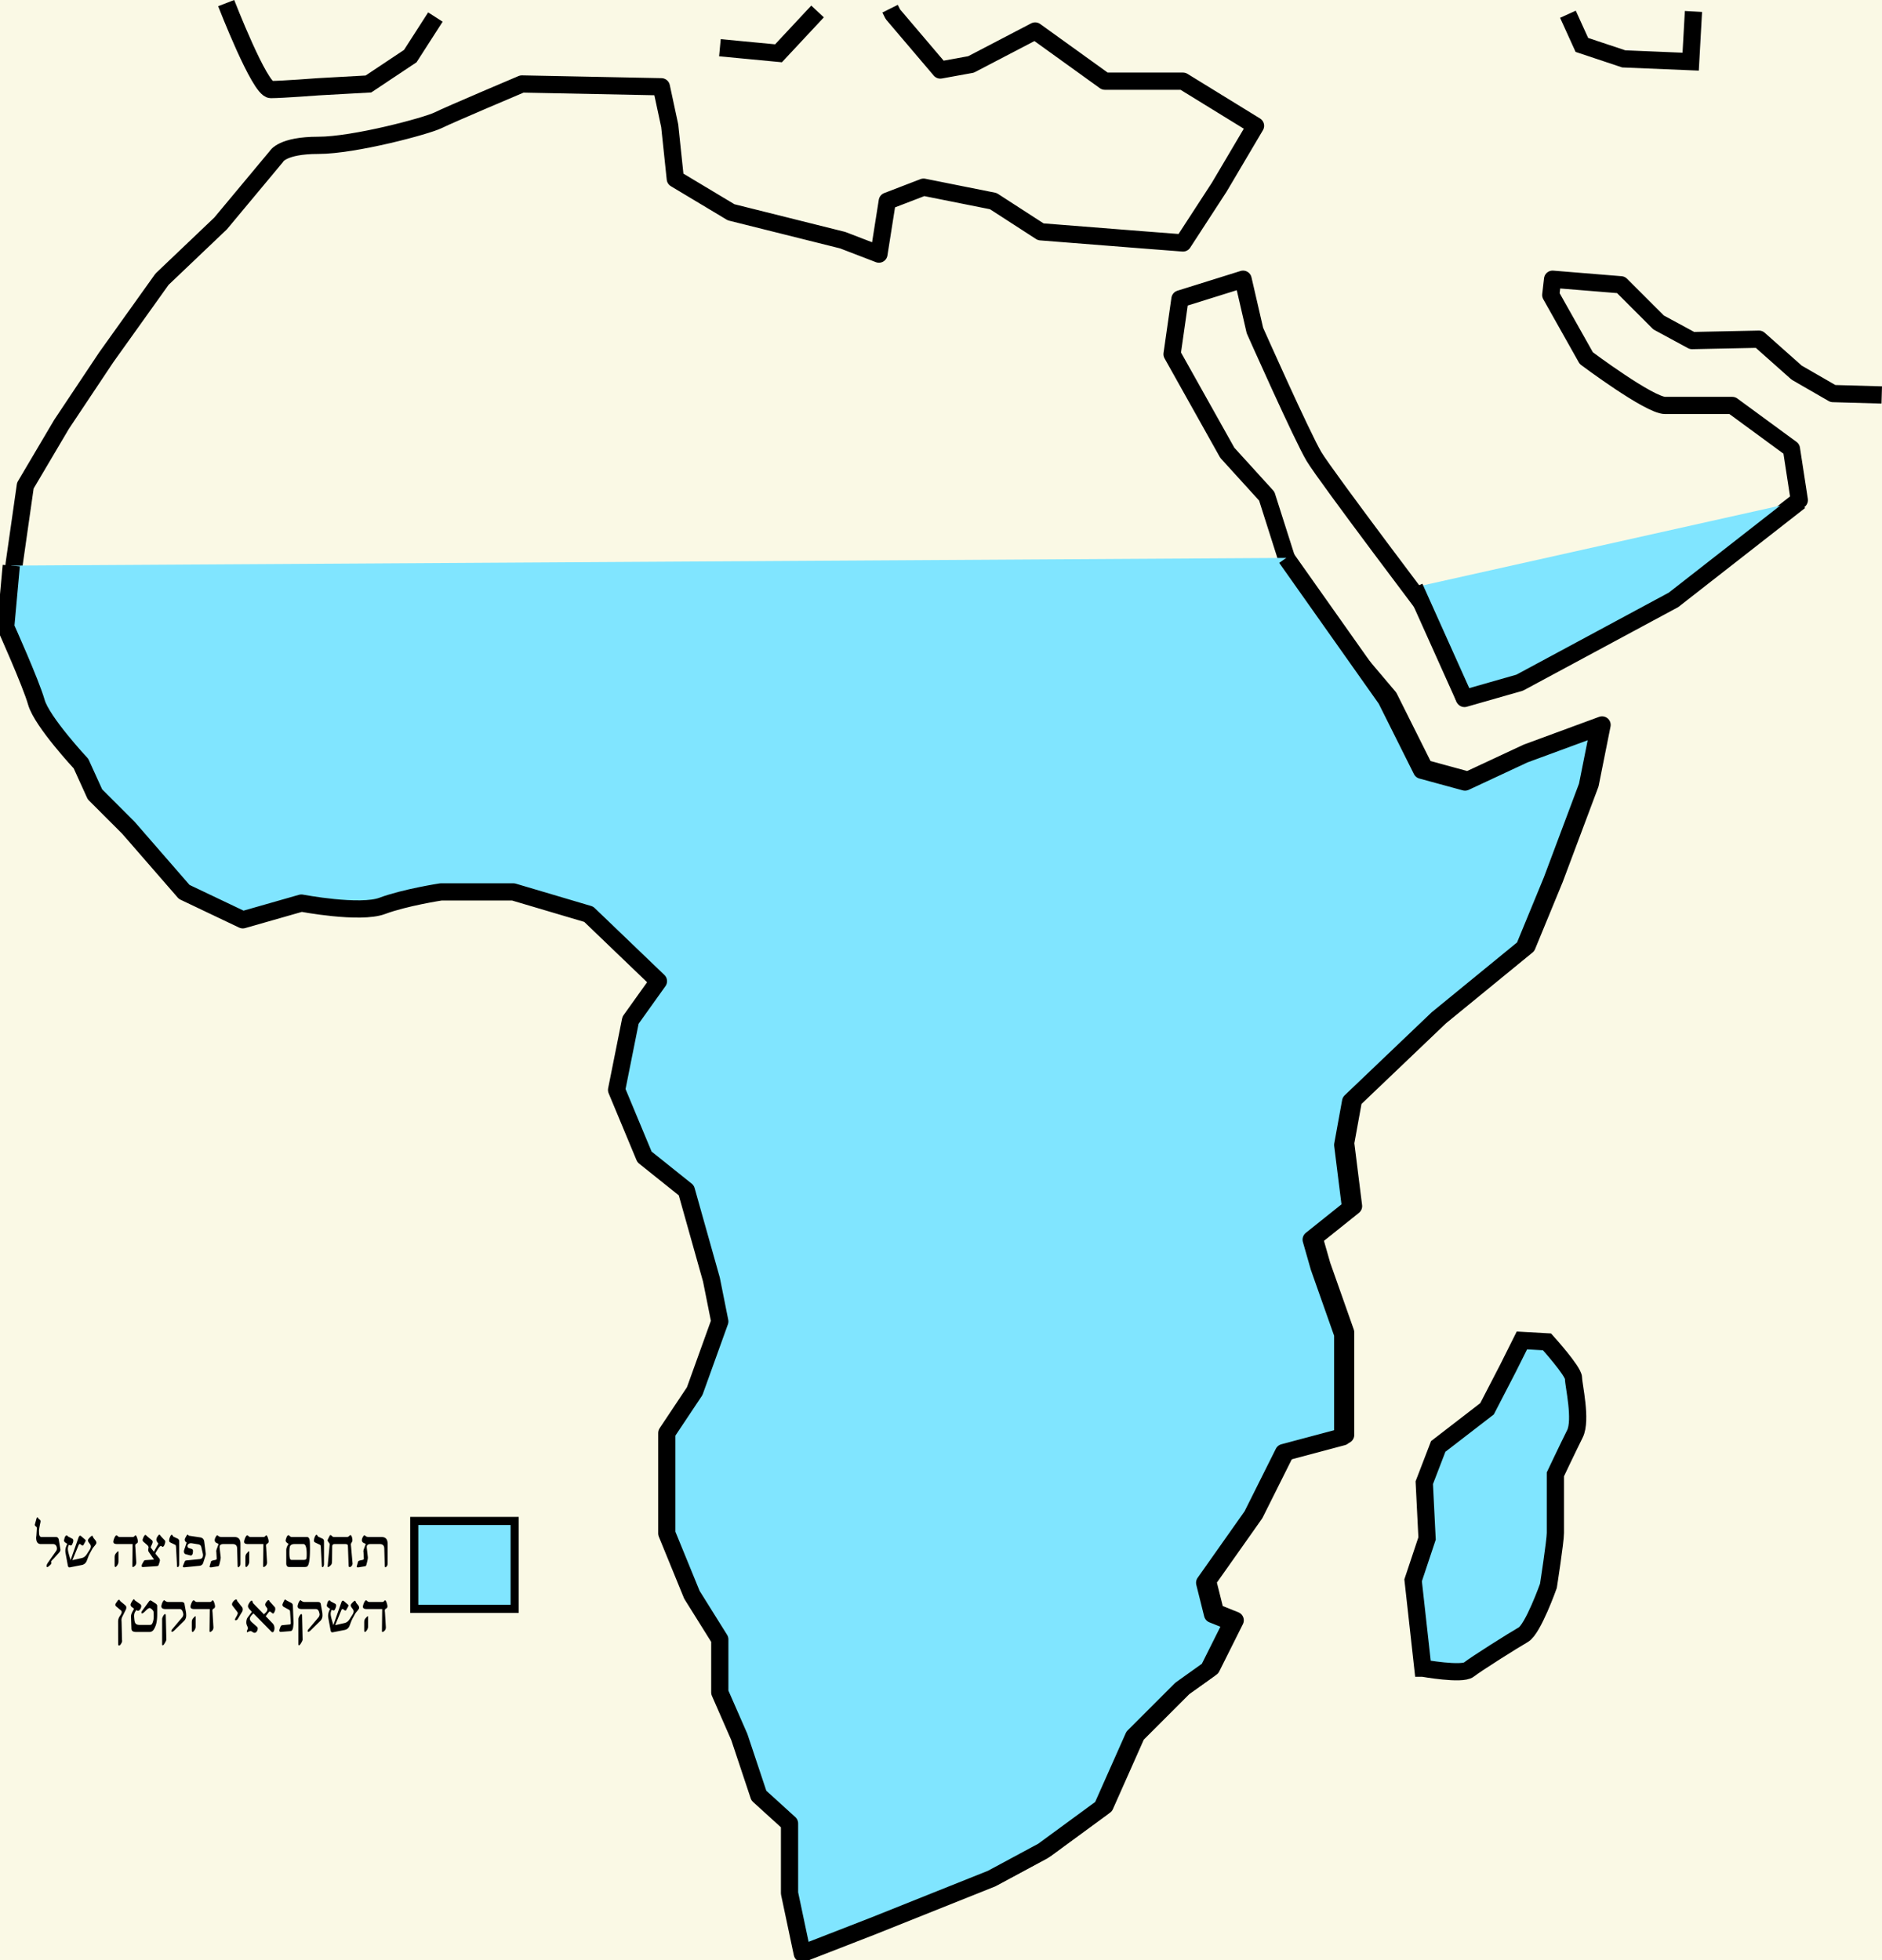
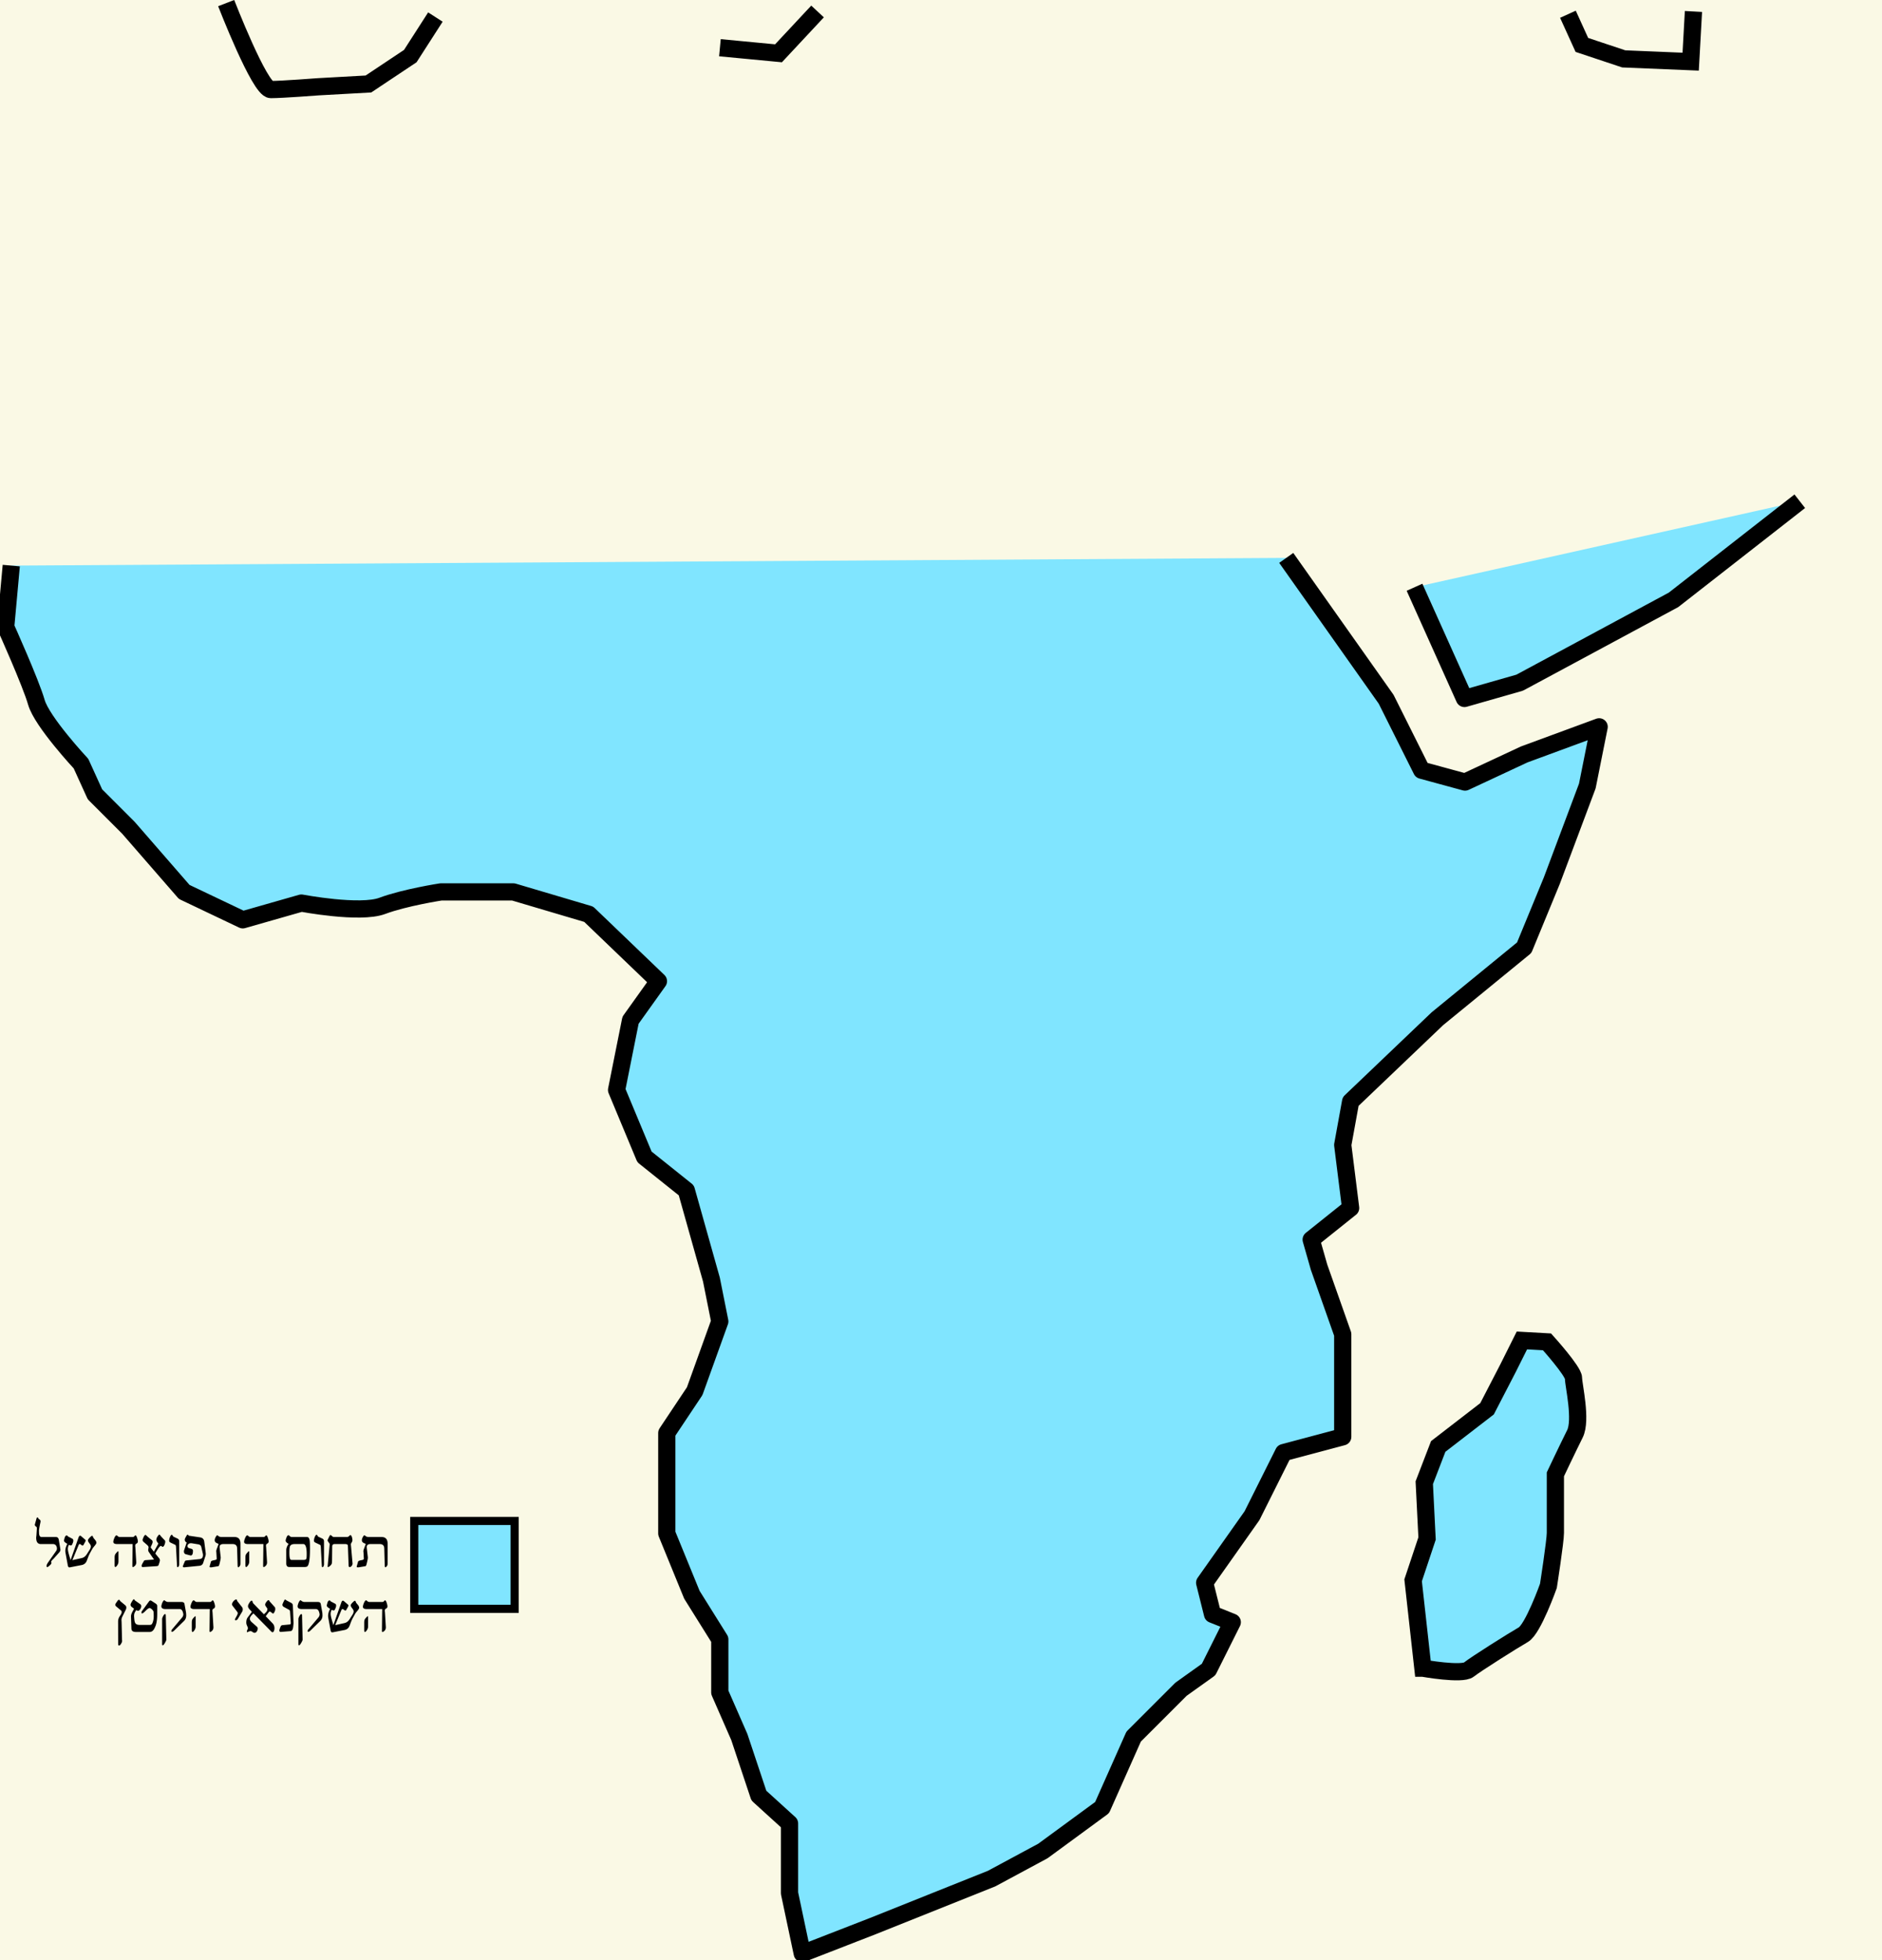
<svg xmlns="http://www.w3.org/2000/svg" width="579.198" height="603.37">
  <path style="fill:#faf9e5;fill-opacity:1;stroke:none" d="M0-1.003h582.052v605.231H0z" />
  <path style="fill:#80e5ff;stroke:#000;stroke-width:5.3;stroke-linecap:butt;stroke-linejoin:miter;stroke-miterlimit:4;stroke-opacity:1;stroke-dasharray:none;fill-opacity:1" d="m528.826 694.374-3.004-27.042 4.292-12.877-.858-17.17 4.292-11.16 15.023-11.59 6.44-12.448 4.291-8.585 7.727.43s8.155 9.014 8.155 11.16c0 2.146 2.576 12.877.43 17.17-2.147 4.292-6.01 12.448-6.01 12.448v18.028c0 2.575-2.146 16.311-2.146 16.311s-4.722 13.306-7.726 15.023c-3.005 1.717-14.595 9.015-16.74 10.732-2.147 1.716-14.166-.43-14.166-.43z" transform="translate(-90.927 -180.906)" />
-   <path style="fill:#000;stroke:#000;stroke-width:5.3;stroke-linecap:butt;stroke-linejoin:round;stroke-miterlimit:4;stroke-opacity:1;stroke-dasharray:none;fill-opacity:0" d="m670.047 302.476-15.024-.429-11.16-6.439-11.59-10.301-20.603.429-10.302-5.58-11.59-11.59-21.032-1.717-.557 4.86 10.927 19.425s19.425 14.569 24.282 14.569h20.64l18.21 13.355 2.429 15.783-38.851 30.352-47.35 25.496-16.996 4.856-8.499-23.068s-33.994-44.92-37.636-50.991c-3.643-6.07-18.212-38.85-18.212-38.85l-3.642-15.784-19.425 6.07-2.428 16.998 16.997 30.352 12.14 13.355 8.5 26.71 15.782 19.425 13.355 15.783 10.927 21.853 13.355 3.643 18.211-8.499 23.068-8.499-3.643 18.212-10.926 29.138-8.499 20.639-26.71 21.853-26.71 25.496-2.428 13.355 2.428 19.425-12.14 9.713 2.428 8.498 7.284 20.64v31.566l-18.21 4.856-9.714 19.425-14.568 20.64 2.428 9.712 6.07 2.429-7.284 14.569-8.499 6.07-14.569 14.569-9.713 21.853-18.21 13.355-15.784 8.499-36.422 14.569-21.854 8.498-3.92-18.569v-21.462l-9.442-8.585-6.01-18.028-6.01-13.736v-16.311l-8.584-13.736-7.726-18.886v-30.906l8.584-12.877 7.727-21.462-2.576-12.878-7.726-27.471-12.877-10.302-8.585-20.603 4.292-21.463 8.585-12.018-21.462-20.604-23.18-6.868h-22.32s-11.16 1.717-18.028 4.293c-6.868 2.575-24.896-.859-24.896-.859l-18.028 5.151-18.028-8.585-17.17-19.745-10.302-10.302-4.292-9.443s-12.019-12.877-13.736-18.887c-1.717-6.01-9.443-23.179-9.443-23.179l1.717-18.887 3.434-24.037 11.16-18.887 13.736-20.603 17.17-24.038 18.028-17.17 17.17-20.603s1.716-3.434 12.877-3.434c11.16 0 33.48-6.01 36.914-7.727 3.434-1.716 25.755-11.16 25.755-11.16l42.924.859 2.576 12.018 1.717 16.312 17.17 10.301 34.339 8.585 11.16 4.293 2.575-16.311 11.16-4.293 21.463 4.293 14.594 9.443 32.622 2.575 11.16.859 11.16-17.17 11.161-18.887-22.32-13.735h-24.038l-21.462-15.453-19.745 10.302-9.443 1.717-14.595-17.17-.858-1.717" fill="none" transform="translate(-90.927 -180.906)" />
  <path style="fill:#000;stroke:#000;stroke-width:5.3;stroke-linecap:butt;stroke-linejoin:miter;stroke-miterlimit:4;stroke-opacity:1;stroke-dasharray:none;fill-opacity:0" d="m573.467 185.293 4.293 9.443 12.877 4.293 20.604.858.858-15.452M160.537 181.86s10.301 26.612 13.735 26.612c3.434 0 14.595-.858 14.595-.858l15.452-.859 12.878-8.585 7.726-12.018M312.488 195.595l18.028 1.717 12.02-12.877" fill="none" transform="translate(-90.927 -180.906)" />
  <path style="fill:#80e5ff;fill-opacity:1;stroke:#000;stroke-width:5.3;stroke-linecap:butt;stroke-linejoin:round;stroke-miterlimit:4;stroke-opacity:1;stroke-dasharray:none" d="m486.777 352.631 30.738 43.499 10.926 21.853 13.355 3.642 18.211-8.498 23.068-8.499-3.642 18.212-10.927 29.137-8.499 20.64-26.71 21.853-26.71 25.496-2.427 13.355 2.428 19.425-12.14 9.713 2.427 8.498 7.285 20.64v31.566l-18.211 4.856-9.713 19.425-14.569 20.64 2.428 9.712 6.07 2.429-7.284 14.568-8.498 6.07-14.57 14.57-9.712 21.853-18.211 13.355-15.783 8.499-36.423 14.569-21.853 8.498-3.92-18.57v-21.461l-9.443-8.585-6.01-18.028-6.009-13.736v-16.311l-8.585-13.736-7.726-18.887v-30.905l8.585-12.877 7.726-21.462-2.575-12.878-7.727-27.471-12.877-10.302-8.585-20.604 4.293-21.462 8.585-12.018L272.1 462.31l-23.179-6.868h-22.32s-11.16 1.717-18.028 4.292c-6.868 2.576-24.896-.858-24.896-.858l-18.029 5.15-18.028-8.584-17.17-19.745-10.301-10.302-4.293-9.443s-12.018-12.877-13.735-18.887c-1.717-6.01-9.444-23.179-9.444-23.179L94.394 355" transform="translate(-90.927 -180.906)" />
  <path style="fill:#80e5ff;fill-opacity:1;stroke:#000;stroke-width:5.3;stroke-linecap:butt;stroke-linejoin:round;stroke-miterlimit:4;stroke-opacity:1;stroke-dasharray:none" d="m644.819 335.19-38.85 30.352-47.35 25.495-16.997 4.857-15.366-34.228" transform="translate(-90.927 -180.906)" />
  <path style="fill:#80e5ff;fill-opacity:1;stroke:#000;stroke-width:2.5;stroke-miterlimit:4;stroke-opacity:1;stroke-dasharray:none" d="M218.412 649.065h30.905v27.042h-30.905z" transform="translate(-90.927 -180.906)" />
  <g style="font-size:16px;font-style:normal;font-variant:normal;font-weight:400;font-stretch:normal;text-align:end;line-height:125%;letter-spacing:0;word-spacing:0;text-anchor:end;fill:#000;fill-opacity:1;stroke:none;font-family:Guttman Keren;-inkscape-font-specification:Guttman Keren">
    <path d="M210.213 662.046c0 .33-.027.554-.08.672a1.33 1.33 0 0 1-.56.608c-.15 0-.23-.192-.24-.576l-.144-5.232c-.022-.896-.491-1.344-1.409-1.344h-2.8c-.789 0-1.184.298-1.184.896 0 .138.005.261.017.368l.32 2.784v.192c0 .245-.123.864-.369 1.856-.042.17-.085.304-.128.4-.074.192-.154.293-.24.304l-2 .336c-.064.01-.186.016-.368.016-.256 0-.362-.085-.32-.256l.416-1.488c.022-.064.086-.134.192-.208.107-.075.432-.165.977-.272.416-.075.618-.22.607-.432l-.112-2.048-.032-.176c0-.214.054-.464.16-.752l.576-1.568c-.426-.182-.693-.31-.8-.384-.266-.192-.4-.438-.4-.736 0-.32.102-.656.305-1.008.202-.352.352-.528.448-.528.085 0 .229.088.431.264.203.176.544.264 1.025.264h3.84c1.247 0 1.872.677 1.872 2.032zM199.436 662.078c0 .256-.054.469-.16.64-.214.352-.459.528-.736.528-.203 0-.31-.144-.32-.432l-.224-6.128c-.011-.342-.304-.512-.88-.512h-3.2c-.49 0-.742.24-.752.72l-.048 4.272c-.01.533-.043.88-.096 1.04-.075.245-.294.512-.657.8-.202.16-.357.24-.464.24-.096 0-.144-.09-.144-.272l.017-.048.624-6.736c.01-.064-.096-.243-.32-.536-.224-.294-.336-.51-.336-.648 0-.096.218-.566.656-1.408.064-.128.149-.192.255-.192.096 0 .24.098.433.296.192.197.389.296.591.296h4a.952.952 0 0 0 .697-.296c.197-.198.311-.296.343-.296.214 0 .39.218.529.656.096.32.144.624.144.912 0 .224-.083.466-.248.728-.166.26-.243.46-.232.6l.48 5.36c.032.363.048.501.048.416zM190.64 662.398c0 .17-.037.346-.112.528-.096.234-.213.352-.352.352-.128 0-.197-.134-.208-.4l-.304-5.728a2.415 2.415 0 0 0-.048-.4c-.032-.182-.096-.294-.192-.336l-1.44-.688c-.288-.139-.432-.326-.432-.56 0-.405.091-.813.272-1.224.182-.41.352-.616.512-.616.107 0 .203.08.288.24.107.192.192.304.256.336l1.264.592c.33.16.496.448.496.864zM186.321 657.678c0 3.307-.309 5.115-.928 5.424-.16.085-.416.128-.767.128h-4.673c-.618 0-.928-.368-.928-1.104v-4.096c0-.587.24-1.227.72-1.92-.608-.331-.911-.672-.911-1.024 0-.139.08-.432.24-.88.18-.512.41-.768.687-.768.043 0 .152.093.328.28.176.186.408.28.696.28h4.624c.48 0 .763.426.848 1.28.043.437.064 1.237.064 2.4zm-1.007 1.536c0-2.027-.347-3.04-1.04-3.04h-2.64c-.747 0-1.227.213-1.44.64-.14.277-.209.954-.209 2.032 0 .981.075 1.616.225 1.904.074.16.175.256.303.288.032.01.187.016.464.016h3.328c.502 0 .8-.117.896-.352.075-.192.113-.688.113-1.488zM173.604 655.342c0 .32-.136.546-.408.68a.674.674 0 0 0-.408.648c0 .042.005.133.016.272.01.085.021.165.032.24l.272 4.544v.112c0 .49-.192.88-.576 1.168-.213.16-.363.24-.448.24-.117 0-.176-.123-.176-.368l.08-6.704h-4.752c-.79 0-1.184-.23-1.184-.688 0-.246.08-.576.24-.992.256-.672.512-1.008.768-1.008.054 0 .17.085.352.256.181.17.395.256.64.256h3.952a.69.69 0 0 0 .552-.256c.144-.171.243-.256.296-.256.181 0 .357.266.528.8.15.459.224.81.224 1.056zm-5.968 6.224c0 .522-.218 1.019-.656 1.488-.107.117-.208.176-.304.176-.15 0-.224-.187-.224-.56v-2.32c0-.416.053-.736.16-.96.096-.192.299-.443.608-.752.064-.086.16-.171.288-.256.086-.01.128.09.128.304zM164.931 662.046c0 .33-.026.554-.08.672a1.33 1.33 0 0 1-.56.608c-.15 0-.23-.192-.24-.576l-.144-5.232c-.021-.896-.49-1.344-1.408-1.344h-2.8c-.79 0-1.184.298-1.184.896 0 .138.005.261.016.368l.32 2.784v.192c0 .245-.123.864-.368 1.856-.043.17-.085.304-.128.4-.074.192-.154.293-.24.304l-2 .336c-.064.01-.187.016-.368.016-.256 0-.363-.085-.32-.256l.416-1.488c.021-.064.085-.134.192-.208.107-.075.432-.165.976-.272.416-.075.619-.22.608-.432l-.112-2.048-.032-.176c0-.214.054-.464.16-.752l.576-1.568c-.427-.182-.693-.31-.8-.384-.266-.192-.4-.438-.4-.736 0-.32.102-.656.304-1.008.203-.352.352-.528.448-.528.086 0 .23.088.432.264.203.176.544.264 1.024.264h3.84c1.248 0 1.872.677 1.872 2.032zM154.25 659.278c0 .16-.033.341-.097.544l-.688 2.128c-.181.544-.576.848-1.184.912l-4.704.464c-.075.01-.16-.014-.256-.072-.096-.059-.144-.126-.144-.2 0-.032.219-.566.656-1.6.053-.139.261-.224.624-.257l3.92-.4c.683-.074 1.024-.495 1.024-1.263 0-.139-.021-.299-.064-.48l-.464-2c-.107-.448-.432-.715-.976-.8l-2.048-.336h-.224a1.07 1.07 0 0 0-.68.248c-.208.165-.312.365-.312.6 0 .341.16.56.48.656l.704.208c.33.096.496.309.496.64 0 .949-.235 1.424-.704 1.424l-1.488-.384c-.395-.107-.592-.411-.592-.912 0-.107.021-.224.064-.352l.784-2.352c-.384-.182-.576-.48-.576-.896 0-.16.075-.373.224-.64l.32-.576c.118-.203.23-.304.336-.304.054 0 .126.053.216.16.091.106.168.165.232.175l3.36.497c.768.117 1.2.554 1.296 1.312l.448 3.488c.01.085.016.208.016.368zM146.078 662.398c0 .17-.038.346-.113.528-.096.234-.213.352-.352.352-.128 0-.197-.134-.208-.4l-.303-5.728a2.415 2.415 0 0 0-.048-.4c-.032-.182-.097-.294-.193-.336l-1.44-.688c-.287-.139-.431-.326-.431-.56 0-.405.09-.813.272-1.224.181-.41.352-.616.511-.616.107 0 .203.08.289.24.106.192.192.304.255.336l1.265.592c.33.16.496.448.496.864zM141.785 655.438c0 .256-.075.57-.224.944-.182.426-.374.64-.576.64-.064 0-.158-.048-.28-.144-.123-.096-.205-.144-.248-.144-.214 0-.539.341-.976 1.024-.363.554-.614 1.002-.752 1.344l1.2 1.472c.138.17.208.39.208.656 0 .128-.102.496-.304 1.104-.086.266-.166.434-.24.504-.075.069-.25.114-.528.136l-4.176.272c-.245.01-.368-.112-.368-.368 0-.182.08-.416.24-.704l.432-.768c.096-.171.299-.267.608-.288l2.528-.176-1.6-2.32a1.181 1.181 0 0 1-.192-.672c0-.096.018-.224.056-.384.037-.16.056-.283.056-.368 0-.246-.155-.501-.464-.768l-1.072-.928a.818.818 0 0 1-.304-.656c0-.043.059-.214.176-.512.256-.651.496-.976.72-.976.053 0 .144.064.272.192.288.288.848.757 1.68 1.408.16.128.24.325.24.592 0 .192-.099.493-.296.904-.197.41-.296.669-.296.776l.976 1.296 1.392-2.496c-.416-.502-.624-.891-.624-1.168 0-.224.053-.448.16-.672.075-.16.187-.341.336-.544.192-.256.336-.384.432-.384.064 0 .16.085.288.256.213.288.65.768 1.312 1.44a.66.66 0 0 1 .208.48zM133.354 655.342c0 .32-.136.546-.408.68a.674.674 0 0 0-.408.648c0 .042.005.133.016.272.01.085.021.165.032.24l.272 4.544v.112c0 .49-.192.88-.576 1.168-.213.16-.363.24-.448.24-.117 0-.176-.123-.176-.368l.08-6.704h-4.752c-.79 0-1.184-.23-1.184-.688 0-.246.08-.576.24-.992.256-.672.512-1.008.768-1.008.054 0 .17.085.352.256.181.17.395.256.64.256h3.952a.69.69 0 0 0 .552-.256c.144-.171.243-.256.296-.256.181 0 .357.266.528.8.15.459.224.81.224 1.056zm-5.968 6.224c0 .522-.218 1.019-.656 1.488-.107.117-.208.176-.304.176-.15 0-.224-.187-.224-.56v-2.32c0-.416.053-.736.16-.96.096-.192.299-.443.608-.752.064-.086.16-.171.288-.256.086-.01.128.09.128.304zM120.583 655.822c0 .16-.166.442-.496.848-.416.501-.646.794-.688.88-.235.416-.464.832-.688 1.248-.267.48-.47.907-.608 1.28l-.464 1.216c-.278.736-.795 1.178-1.552 1.328l-3.52.688a1.488 1.488 0 0 1-.289.032c-.245 0-.405-.198-.48-.592l-.655-3.568c-.075-.405-.113-.699-.113-.88 0-.683.208-1.42.624-2.209-.693-.351-1.04-.687-1.04-1.007 0-.043.06-.288.177-.736.149-.555.378-.832.688-.832.074 0 .154.053.24.16.085.106.144.165.176.176l1.312.688c.192.096.288.304.288.624 0 .192-.06.426-.177.704l-.208.48c-.106.17-.245.256-.416.256-.063 0-.245-.064-.544-.192-.223.362-.335.789-.335 1.28 0 .362.117.96.352 1.792l.48 1.632 2.432-6.912c.138-.405.304-.608.496-.608.106 0 .213.048.32.144l1.232 1.056c.106.096.16.192.16.288 0 .106-.043.235-.128.384l-.56 1.008c-.054.096-.15.144-.288.144-.118 0-.257-.075-.417-.224-.16-.15-.304-.224-.431-.224-.14 0-.246.09-.32.272l-1.936 4.688 2.912-.656c.597-.139 1.104-.528 1.52-1.168l.88-1.376c.245-.384.368-.742.368-1.072 0-.246-.15-.552-.448-.92-.299-.368-.448-.675-.448-.92 0-.214.234-.544.703-.992.278-.267.47-.4.577-.4.096 0 .176.08.24.24.085.235.16.39.223.464l.544.672c.203.245.305.517.305.815zM109.518 657.966c0 .245-.128.512-.384.8l-1.616 1.808c-.16.17-.325.336-.496.496-.224.245-.336.426-.336.544 0 .043.01.107.032.192.021.085.032.15.032.192 0 .16-.085.325-.256.496-.502.501-.832.752-.992.752-.17 0-.256-.096-.256-.288 0-.3.165-.683.496-1.152l2.48-3.536c.15-.213.224-.443.224-.688 0-.405-.107-.742-.32-1.008-.214-.267-.518-.4-.912-.4h-3.712c-.96 0-1.44-.651-1.44-1.952 0-.107.013-.254.04-.44.026-.187.04-.312.04-.376.085-1.259.128-1.958.128-2.096 0-.192-.038-.33-.112-.416a6.265 6.265 0 0 1-.32-.24.54.54 0 0 1-.144-.232c-.043-.112-.059-.195-.048-.248l.528-1.904c.053-.203.16-.304.32-.304.042 0 .104.069.184.208.08.138.13.218.152.24l.416.32c.106.117.16.272.16.464 0 .074-.022.213-.064.416-.278 1.28-.416 2.117-.416 2.512 0 .053.005.138.016.256v.272c0 .896.261 1.344.784 1.344h4.368c.523 0 .832.288.928.864l.448 2.672c.032.192.048.336.048.432zM210.167 675.342c0 .32-.136.546-.408.68a.674.674 0 0 0-.408.648c0 .042.005.133.016.272.01.085.02.165.031.24l.272 4.544v.112c0 .49-.191.88-.575 1.168-.214.16-.363.24-.448.24-.118 0-.176-.123-.176-.368l.08-6.704h-4.753c-.789 0-1.183-.23-1.183-.688 0-.246.08-.576.24-.992.255-.672.511-1.008.768-1.008.053 0 .17.085.352.256.181.17.394.256.64.256h3.951a.69.69 0 0 0 .552-.256c.145-.171.243-.256.297-.256.18 0 .357.266.527.8.15.459.225.81.225 1.056zm-5.968 6.224c0 .522-.219 1.019-.656 1.488-.107.117-.209.176-.305.176-.149 0-.223-.187-.223-.56v-2.32c0-.416.053-.736.16-.96.095-.192.298-.443.608-.752.064-.086.16-.171.287-.256.086-.01.129.09.129.304zM201.458 675.822c0 .16-.166.442-.496.848-.416.501-.646.794-.688.88-.235.416-.464.832-.688 1.248-.267.48-.47.907-.608 1.28l-.464 1.216c-.278.736-.795 1.178-1.552 1.328l-3.52.688a1.488 1.488 0 0 1-.289.032c-.245 0-.405-.198-.48-.592l-.655-3.568c-.075-.405-.113-.699-.113-.88 0-.683.208-1.42.624-2.209-.693-.351-1.04-.687-1.04-1.007 0-.043.06-.288.177-.736.149-.555.378-.832.688-.832.074 0 .154.053.24.16.085.106.144.165.176.176l1.312.688c.192.096.288.304.288.624 0 .192-.06.426-.177.704l-.208.48c-.106.17-.245.256-.416.256-.063 0-.245-.064-.544-.192-.223.362-.335.789-.335 1.28 0 .362.117.96.352 1.792l.48 1.632 2.432-6.912c.138-.405.304-.608.496-.608.106 0 .213.048.32.144l1.232 1.056c.106.096.16.192.16.288 0 .106-.043.235-.128.384l-.56 1.008c-.054.096-.15.144-.288.144-.118 0-.257-.075-.417-.224-.16-.15-.304-.224-.431-.224-.14 0-.246.09-.32.272l-1.936 4.688 2.912-.656c.597-.139 1.104-.528 1.52-1.168l.88-1.376c.245-.384.368-.742.368-1.072 0-.246-.15-.552-.448-.92-.299-.368-.448-.675-.448-.92 0-.214.234-.544.703-.992.278-.267.47-.4.577-.4.096 0 .176.08.24.24.085.235.16.39.223.464l.544.672c.203.245.305.517.305.815zM190.17 678.142c-.001.693-.23 1.264-.689 1.712l-3.008 2.944c-.267.256-.512.384-.736.384-.085 0-.128-.07-.128-.208 0-.192.059-.358.176-.496l3.12-3.697a1.55 1.55 0 0 0 .384-1.04c-.107-.575-.245-.97-.416-1.183-.203-.256-.443-.384-.72-.384H183.8c-.853 0-1.28-.288-1.28-.864 0-.15.059-.4.176-.752.117-.352.24-.614.368-.784.17-.224.293-.336.368-.336.395.373.795.56 1.2.56h4.08c.544 0 .853.197.928.592l.448 2.496c.053.299.08.65.08 1.056zm-6.113 7.408c0 .16-.07.373-.208.64-.395.746-.672 1.12-.832 1.12-.17 0-.256-.054-.256-.16v-7.888c0-.299.17-.715.512-1.248.117-.181.24-.272.368-.272.16 0 .24.09.24.272zM181.264 680.542l-.096 1.024c-.086.896-.363 1.365-.832 1.408l-2.976.24c-.31.01-.464-.15-.464-.48 0-.15.123-.523.368-1.12.075-.192.17-.32.288-.384.085-.054.24-.091.464-.112l2.144-.208c.192-.022.277-.219.256-.592l-.224-3.392a.658.658 0 0 0-.336-.544l-1.536-.832c-.32-.171-.48-.406-.48-.704 0-.16.213-.65.64-1.472.043-.075.123-.112.24-.112.032 0 .154.085.368.256l1.44.752c.235.128.39.293.464.496.042.117.07.341.08.672zM175.636 676.334c0 .128-.07.352-.208.672-.16.362-.31.544-.448.544-.107 0-.273-.099-.496-.296-.224-.198-.395-.296-.512-.296a.397.397 0 0 0-.336.176l-.928 1.248 2.111 2.192c.385.395.577.901.577 1.52 0 .245-.043.49-.128.736-.118.32-.272.48-.464.48-.118 0-.235-.059-.352-.176l-5.52-5.616c-.747.65-1.12 1.205-1.12 1.664 0 .352.234.73.704 1.136.34.288.842.73 1.504 1.328.149.15.224.315.224.496 0 .31-.086.602-.257.88-.191.309-.431.464-.72.464-.191 0-.402-.086-.631-.256-.23-.17-.435-.256-.616-.256-.15 0-.35.056-.6.168-.251.112-.392.168-.424.168-.064 0-.096-.075-.096-.224 0-.128.056-.312.167-.552.112-.24.168-.403.168-.488 0-.064-.127-.4-.383-1.008a1.944 1.944 0 0 1-.128-.752c0-.63.144-1.136.431-1.52l1.28-1.728a25.288 25.288 0 0 0-.72-.784c-.309-.384-.463-.677-.463-.88 0-.054.005-.139.016-.256.02-.171.13-.42.328-.744.197-.326.37-.552.52-.68a.382.382 0 0 1 .256-.096c.138 0 .229.096.272.288.064.277.165.485.304.624l3.2 3.28c.458-.438.703-.678.735-.72a1.48 1.48 0 0 0 .337-.928c0-.085-.115-.283-.344-.592-.23-.31-.344-.534-.344-.672 0-.256.08-.49.24-.704.341-.491.597-.736.768-.736.106 0 .186.048.24.144.053.096.106.186.16.272l1.584 1.76c.074.085.112.325.112.72zM165.63 676.286c0 .267-.054.49-.16.672l-1.344 2.24c-.171.288-.4.432-.688.432-.129 0-.193-.096-.193-.288 0-.064.15-.358.448-.88.267-.47.4-.795.4-.976 0-.171-.058-.331-.175-.48l-1.409-1.824a.764.764 0 0 1-.175-.48c0-.277.152-.592.455-.944.304-.352.59-.528.856-.528.096 0 .16.058.193.176.042.17.085.283.127.336l1.473 1.872c.128.16.192.384.192.672zM157.104 675.342c0 .32-.136.546-.408.68a.674.674 0 0 0-.408.648c0 .042.005.133.016.272.01.085.021.165.032.24l.272 4.544v.112c0 .49-.192.88-.576 1.168-.213.16-.363.24-.448.24-.117 0-.176-.123-.176-.368l.08-6.704h-4.752c-.79 0-1.184-.23-1.184-.688 0-.246.08-.576.24-.992.256-.672.512-1.008.768-1.008.054 0 .17.085.352.256.181.17.395.256.64.256h3.952a.69.69 0 0 0 .552-.256c.144-.171.243-.256.296-.256.181 0 .357.266.528.8.15.459.224.81.224 1.056zm-5.968 6.224c0 .522-.218 1.019-.656 1.488-.107.117-.208.176-.304.176-.15 0-.224-.187-.224-.56v-2.32c0-.416.053-.736.16-.96.096-.192.299-.443.608-.752.064-.086.16-.171.288-.256.086-.01.128.09.128.304zM148.232 678.142c0 .693-.23 1.264-.688 1.712l-3.009 2.944c-.266.256-.512.384-.736.384-.085 0-.128-.07-.128-.208 0-.192.06-.358.176-.496l3.12-3.697a1.55 1.55 0 0 0 .384-1.04c-.106-.575-.245-.97-.416-1.183-.202-.256-.442-.384-.72-.384h-4.352c-.853 0-1.28-.288-1.28-.864 0-.15.06-.4.176-.752.118-.352.24-.614.369-.784.17-.224.293-.336.367-.336.395.373.795.56 1.2.56h4.08c.544 0 .854.197.928.592l.448 2.496c.054.299.08.65.08 1.056zm-6.113 7.408c0 .16-.07.373-.208.64-.394.746-.672 1.12-.832 1.12-.17 0-.256-.054-.256-.16v-7.888c0-.299.171-.715.513-1.248.117-.181.24-.272.367-.272.16 0 .24.09.24.272zM139.307 675.246v2.464c0 1.568-.166 2.773-.496 3.616-.224.576-.438.997-.64 1.264-.331.426-.736.64-1.216.64h-4.16c-.929 0-1.403-.331-1.424-.992l-.113-3.249c-.01-.309-.015-.485-.015-.527 0-.448.15-.939.448-1.472.298-.534.448-.822.448-.864 0-.096-.17-.256-.512-.48-.341-.224-.512-.486-.512-.784 0-.086.016-.176.048-.272.032-.14.165-.4.4-.784.266-.438.458-.656.576-.656.064 0 .117.05.16.152a.713.713 0 0 0 .096.184l1.664 1.168a.75.75 0 0 1 .336.64c0 .277-.096.57-.288.88-.214.352-.448.528-.704.528-.16 0-.342-.075-.544-.224-.32.523-.491.821-.512.896-.107.234-.16.576-.16 1.024 0 .096.032.464.096 1.104.064.576.202.97.416 1.184.245.245.65.368 1.216.368h3.072c.298 0 .512-.07.64-.208.096-.086.202-.294.32-.624.192-.534.288-1.12.288-1.76 0-.63-.022-1.115-.064-1.456-.032-.214-.203-.464-.512-.752-.277-.256-.507-.384-.688-.384-.267 0-.67.275-1.208.824-.539.55-.904.824-1.096.824-.139 0-.208-.08-.208-.24 0-.171.069-.352.208-.544l2.064-2.832c.18-.245.346-.368.496-.368.096 0 .25.07.464.208l1.151.752c.31.202.465.453.465.752zM129.803 675.694c0 .245-.053.474-.16.688l-1.104 2.208c-.15.298-.224.635-.224 1.008 0 .074.005.178.016.312.01.133.016.232.016.296l.128 5.328c0 .053.005.128.016.224.01.096.016.165.016.208 0 .224-.07.453-.208.688l-.288.48c-.138.17-.293.256-.464.256-.17 0-.256-.139-.256-.416l-.016-6.944c0-.63.184-1.2.552-1.712.368-.512.552-.907.552-1.184 0-.235-.064-.406-.192-.512l-1.504-1.248c-.17-.139-.256-.294-.256-.464 0-.192.043-.352.128-.48l.56-.8c.14-.203.283-.304.432-.304.107 0 .187.053.24.16.086.149.139.234.16.256l1.536 1.28c.214.181.32.405.32.672z" transform="translate(-90.927 -180.906)" />
  </g>
</svg>